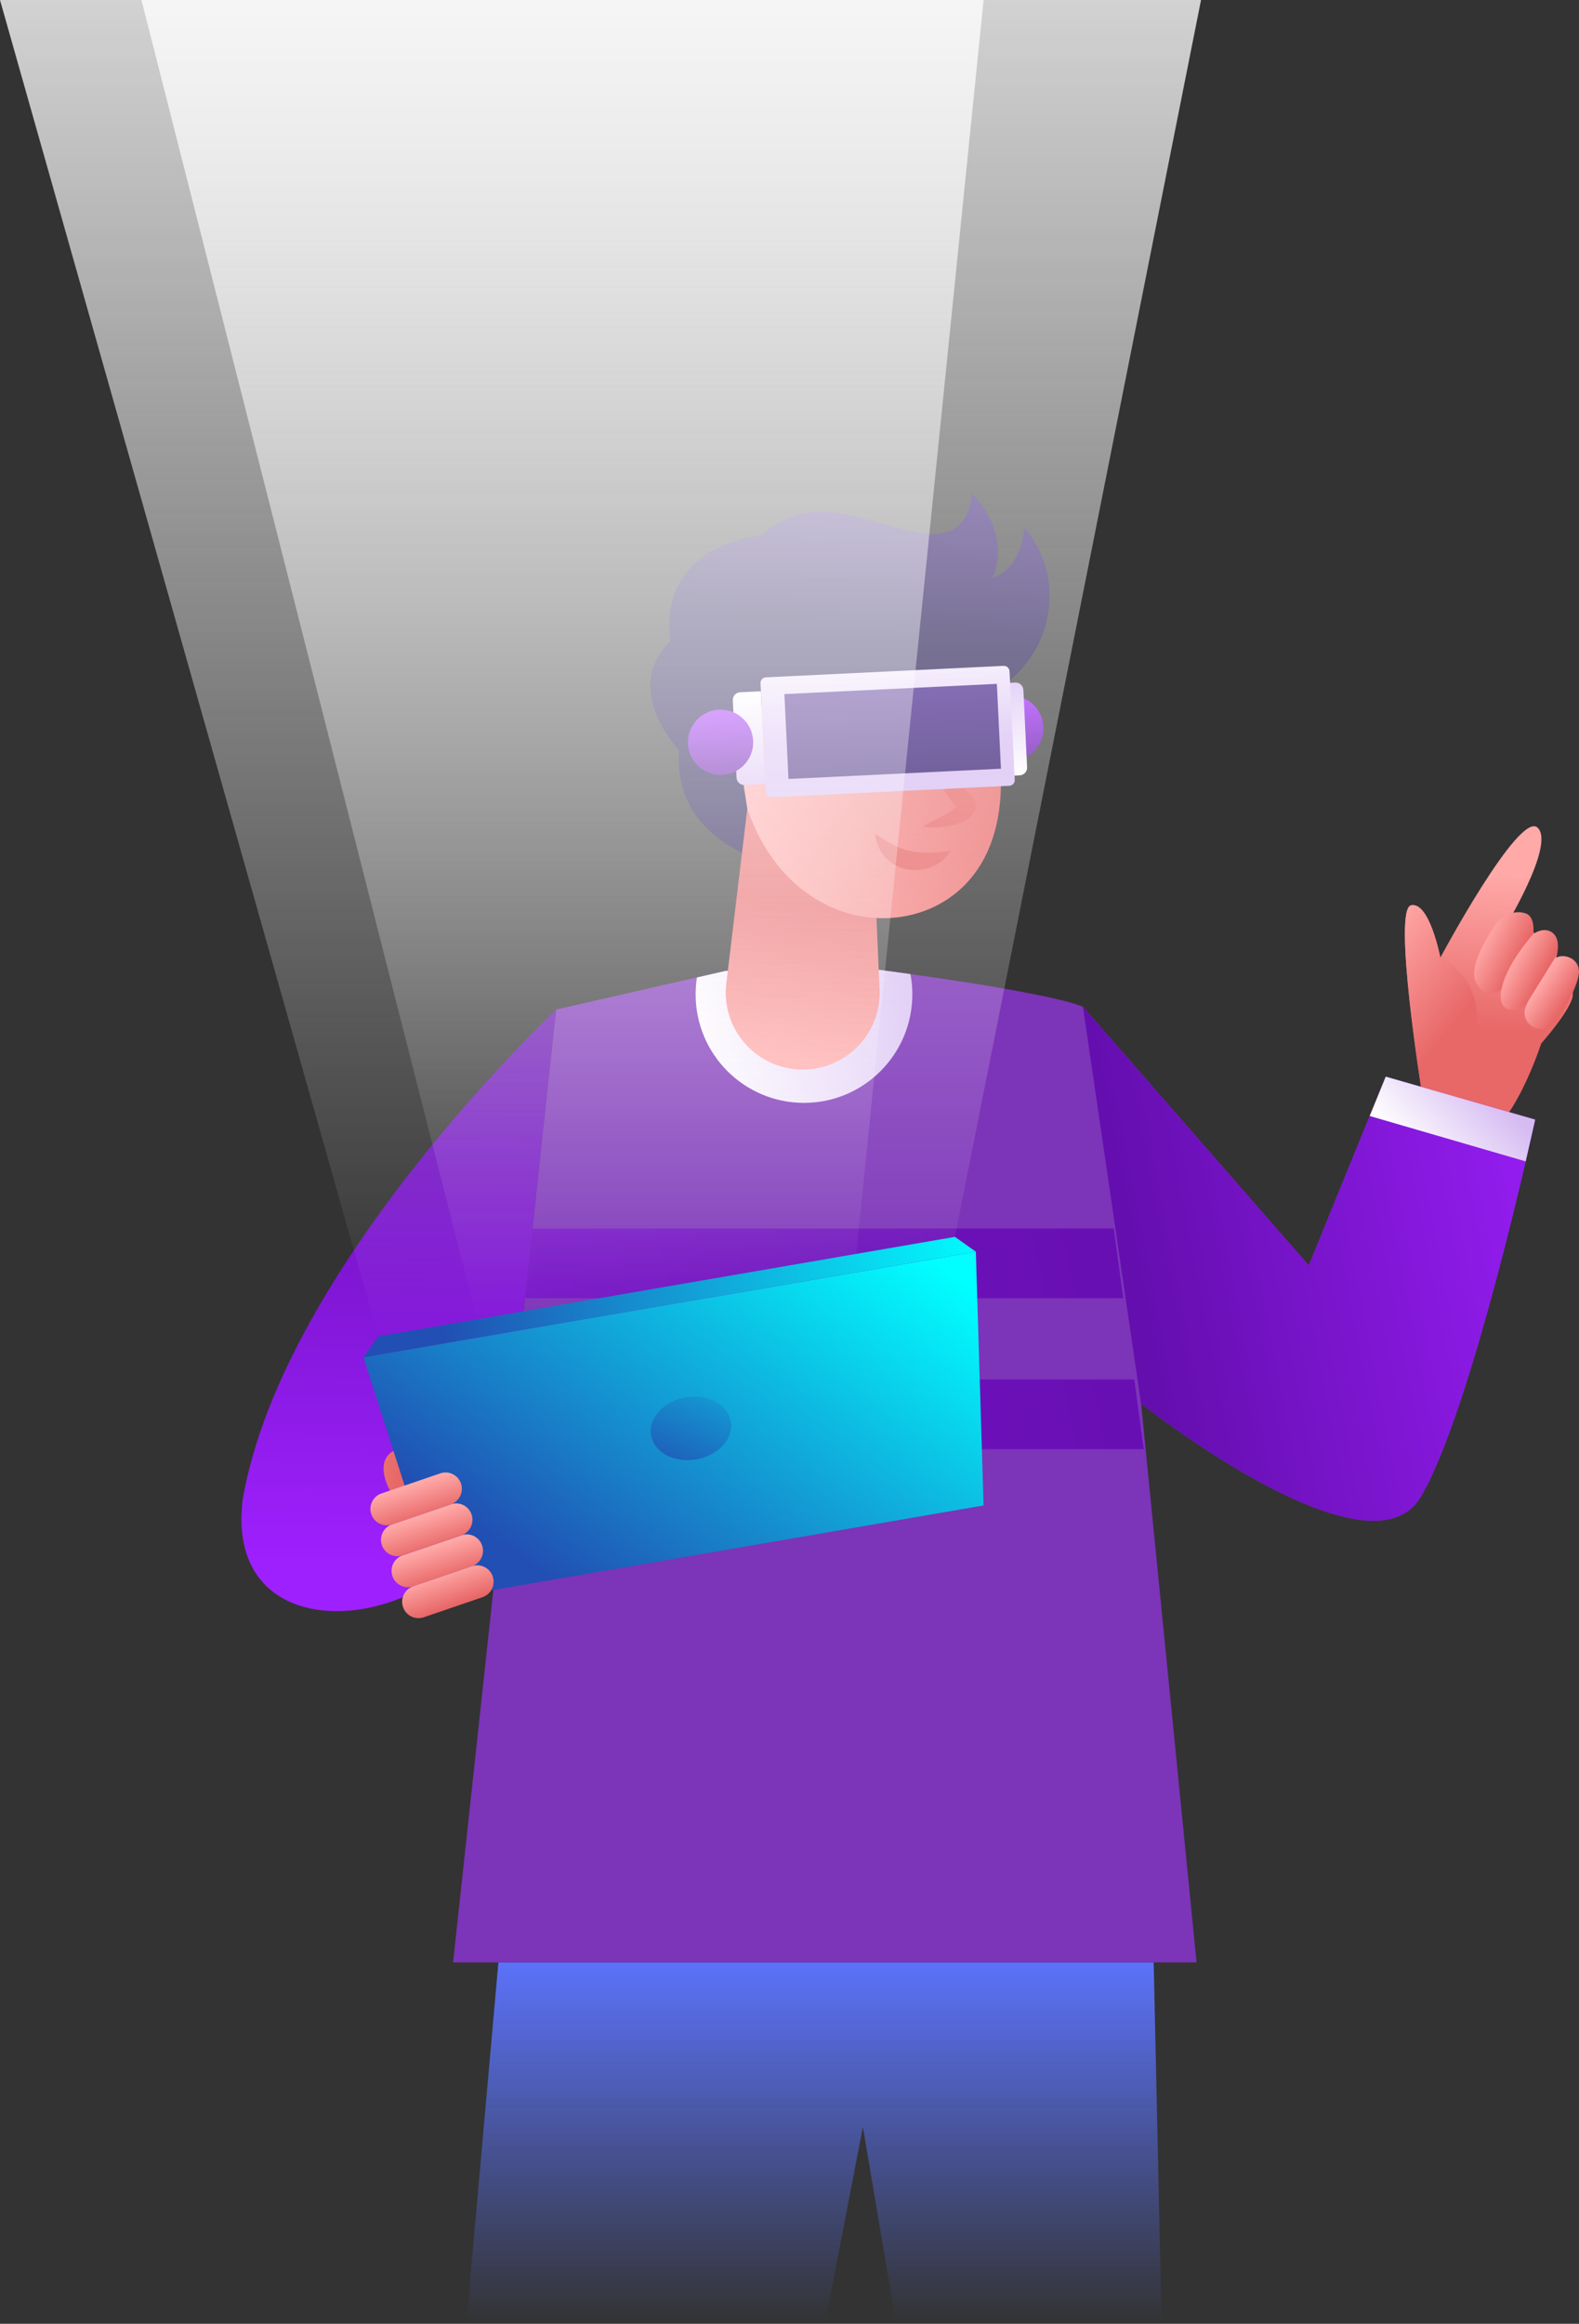
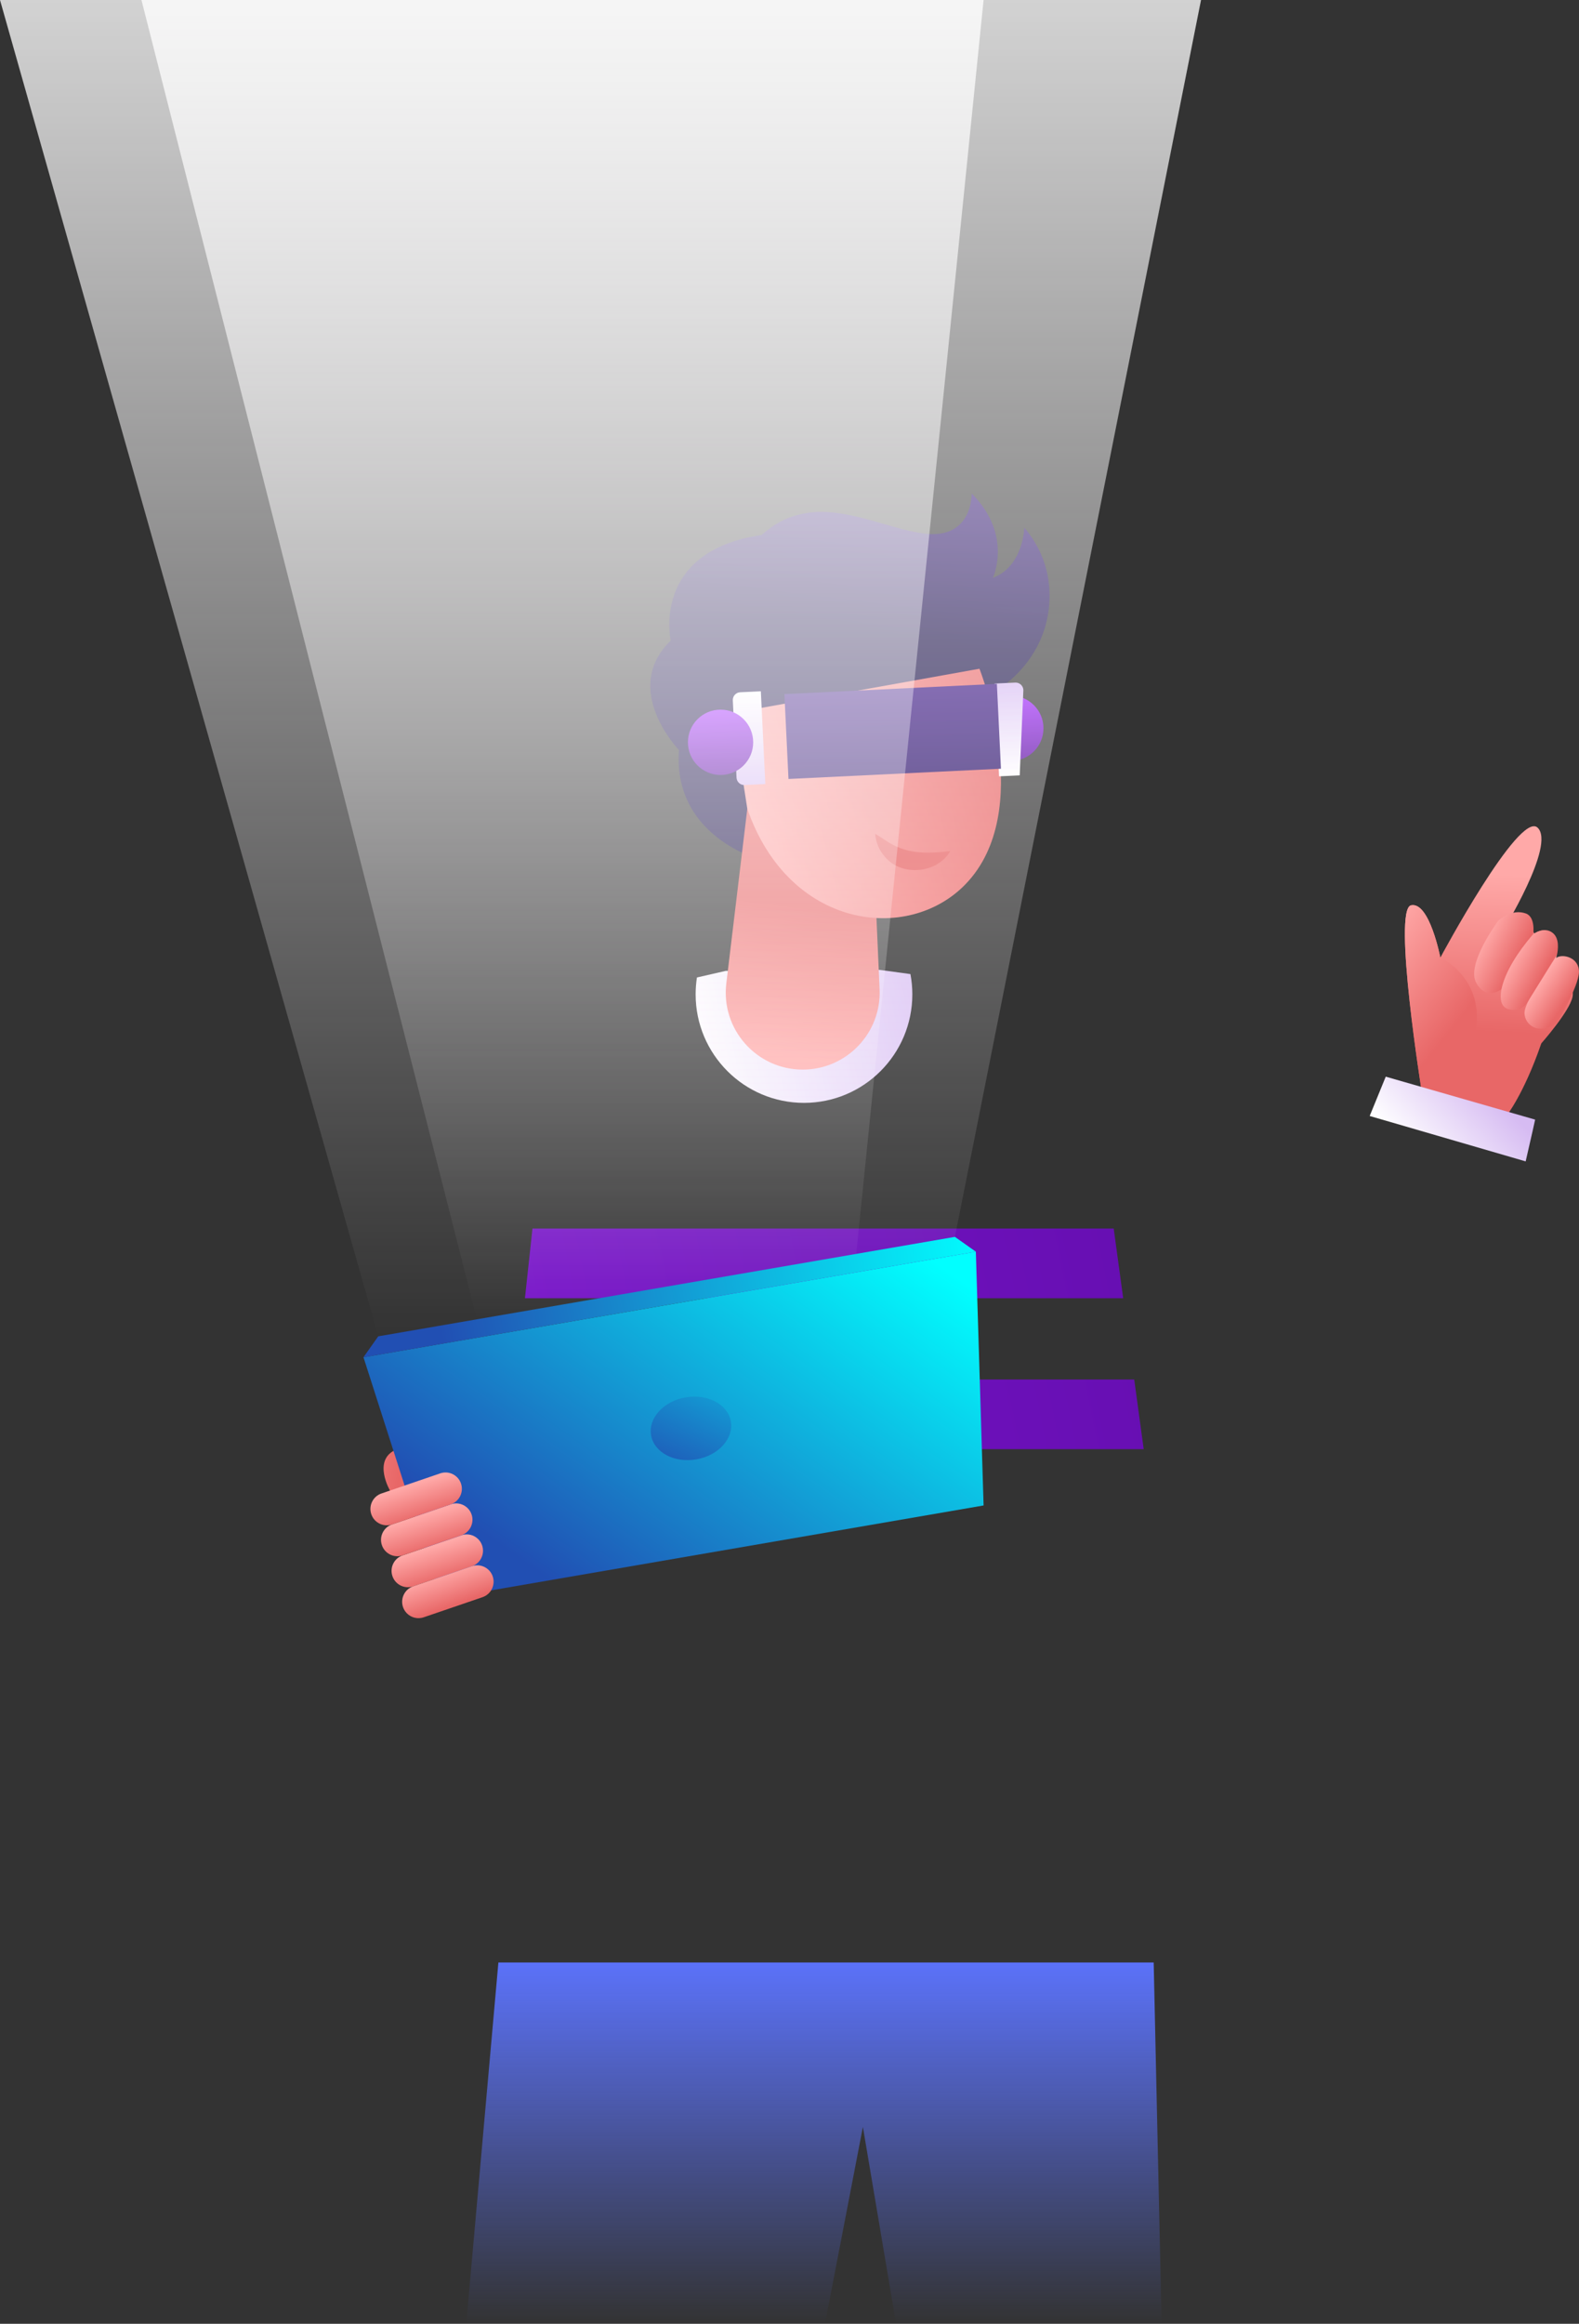
<svg xmlns="http://www.w3.org/2000/svg" width="363" height="534" viewBox="0 0 363 534" fill="none">
  <rect x="0" y="0" width="363" height="534" fill="#333333" stroke="none" />
  <g clip-path="url(#clip0_47_4283)">
    <path d="M232.385 174.864C236.528 174.864 239.887 171.502 239.887 167.356C239.887 163.209 236.528 159.848 232.385 159.848C228.241 159.848 224.882 163.209 224.882 167.356C224.882 171.502 228.241 174.864 232.385 174.864Z" fill="url(#paint0_linear_47_4283)" />
    <path d="M157.648 164.472C149.516 190.755 174.424 197.43 174.424 197.43L184.04 202.835C184.04 202.835 190.849 192.058 186.59 189.378C182.332 186.697 176.239 182.276 175.118 182.179C173.997 182.083 166.239 136.693 157.648 164.483V164.472Z" fill="url(#paint1_linear_47_4283)" />
    <path d="M175.118 122.937C149.516 126.686 154.201 147.245 154.201 147.245C142.664 158.406 156.1 172.332 156.1 172.332C156.1 172.332 164.008 166.918 169.312 167.024C172.397 167.089 175.47 170.965 175.47 170.965L176.281 179.36C176.281 179.36 185.353 175.782 185.481 159.933C185.481 159.933 202.46 164.974 218.201 162.678C231.488 160.745 241.765 149.467 241.274 136.042C241.103 131.236 239.567 126.077 235.469 121.239C235.469 121.239 235.33 130.082 228.254 132.795C228.254 132.795 232.907 122.937 223.388 113.411C223.388 113.411 223.665 124.123 212.31 122.596C200.955 121.068 187.145 112.055 175.107 122.937H175.118Z" fill="url(#paint2_linear_47_4283)" />
    <path d="M171.319 161.952C181.34 159.826 181.084 149.894 181.084 149.894C181.084 149.894 187.199 153.984 204.53 153.664C221.862 153.343 228.254 146.38 228.254 146.38C226.835 153.397 222.459 156.644 222.459 156.644C236.386 153.354 240.346 143.539 240.485 143.187C237.859 153.29 229.023 161.097 218.191 162.678C202.439 164.974 185.47 159.933 185.47 159.933C185.342 175.782 176.271 179.36 176.271 179.36L175.46 170.965C175.46 170.965 172.397 167.089 169.302 167.025C163.998 166.918 156.09 172.332 156.09 172.332C156.09 172.332 142.664 158.406 154.19 147.245C152.611 155.405 161.287 164.077 171.319 161.952Z" fill="url(#paint3_linear_47_4283)" />
    <path d="M114.576 450.974L107.19 534H189.654L198.373 488.759L206.003 534H267.047L265.223 450.974H114.576Z" fill="url(#paint4_linear_47_4283)" />
-     <path d="M202.225 222.881C202.225 222.881 239.898 227.708 248.958 231.339L300.867 290.774L318.572 247.402L352.915 257.271C352.915 257.271 338.508 323.903 326.608 343.981C314.709 364.06 262.33 322.536 262.33 322.536L275.083 450.952H104.159L127.851 231.991L166.837 223.084L202.214 222.86L202.225 222.881Z" fill="#7C34B8" />
    <path d="M184.84 253.436C171.084 253.436 159.921 242.276 159.921 228.499C159.921 227.174 160.028 225.882 160.22 224.622L166.837 223.105L202.215 222.881C202.215 222.881 205.032 223.244 209.301 223.842C209.589 225.348 209.738 226.907 209.738 228.499C209.738 242.265 198.586 253.436 184.819 253.436H184.84Z" fill="url(#paint5_linear_47_4283)" />
    <path d="M171.799 185.843L166.975 225.978C165.705 236.519 173.933 245.789 184.541 245.789C194.616 245.789 202.663 237.374 202.214 227.302L201.201 204.426L171.799 185.843Z" fill="url(#paint6_linear_47_4283)" />
    <path d="M225.17 153.674C225.17 153.674 238.179 186.334 222.011 203.144C208.778 216.911 181.329 213.45 171.799 185.843L168.384 163.863L225.17 153.674Z" fill="url(#paint7_linear_47_4283)" />
    <g style="mix-blend-mode:multiply">
-       <path d="M214.306 167.548C217.134 171.809 219.034 176.85 221.648 180.951C221.926 181.41 222.278 181.806 222.619 182.147C224.263 183.386 224.999 185.48 223.58 187.231C222.683 188.32 221.467 188.844 220.314 189.26C217.603 190.115 214.871 190.371 212.097 189.944C214.498 188.63 216.867 187.498 218.895 186.216C219.482 185.811 220.133 185.415 220.421 184.914C220.442 184.849 220.293 184.988 220.293 185.319C220.314 185.768 220.496 185.8 220.229 185.629C215.544 181.763 214.007 173.283 214.306 167.559V167.548Z" fill="#E86767" />
-     </g>
+       </g>
    <g style="mix-blend-mode:multiply">
      <path d="M218.457 195.572C215.491 200.805 207.092 201.51 203.335 196.758C202.065 195.348 201.361 193.49 201.19 191.631C202.076 192.08 202.748 192.582 203.452 193.03C208.127 196.298 212.876 196.224 218.457 195.572Z" fill="#E86767" />
    </g>
    <path d="M346.149 256.672C346.149 256.672 350.268 251.61 354.334 239.766C354.334 239.766 360.802 232.461 361.495 229.129C362.189 225.797 358.539 224.184 356.917 224.964C356.917 224.964 358.902 221.268 357.237 219.228C355.572 217.188 352.712 218.63 352.712 218.63C352.712 218.63 354.003 214.839 351.88 213.632C348.753 211.859 345.359 214.145 345.359 214.145C345.359 214.145 357.717 194.162 353.48 190.189C349.244 186.216 331.122 220.061 331.122 220.061C331.122 220.061 328.625 207.107 324.378 208.036C320.13 208.965 326.886 251.14 326.886 251.14L346.138 256.672H346.149Z" fill="url(#paint8_linear_47_4283)" />
    <path d="M324.388 208.046C328.636 207.117 331.133 220.072 331.133 220.072C331.133 220.072 349.34 228.114 332.147 252.582C332.136 252.603 332.115 252.625 332.104 252.646L326.896 251.151C326.896 251.151 320.13 208.976 324.388 208.046Z" fill="url(#paint9_linear_47_4283)" />
    <path d="M345.188 227.313C345.188 227.313 341.624 230.069 339.34 225.786C337.045 221.503 344.441 211.582 344.441 211.582L344.815 211.261C345.701 210.556 348.08 208.976 350.759 209.905C353.064 210.706 352.477 214.668 352.477 214.668C352.477 214.668 353.843 213.643 355.348 213.75C354.772 215.287 354.163 216.943 354.163 216.943L345.188 227.313Z" fill="url(#paint10_linear_47_4283)" />
    <path d="M350.482 232.76C350.418 229.855 357.931 219.399 357.931 219.399C357.835 219.848 357.739 220.136 357.739 220.136C359.19 219.068 363.075 219.997 362.989 223.404C362.915 226.8 357.867 235.163 357.867 235.163C353.769 237.897 350.535 235.665 350.471 232.76H350.482Z" fill="url(#paint11_linear_47_4283)" />
    <path d="M346.65 231.863C343.363 230.87 344.825 223.458 352.467 214.668C352.467 214.668 355.028 212.735 357.034 214.444C358.507 215.693 358.208 218.16 357.941 219.399L351.389 229.93C351.389 229.93 349.937 232.867 346.65 231.873V231.863Z" fill="url(#paint12_linear_47_4283)" />
-     <path d="M318.572 247.413L352.915 257.281C352.915 257.281 338.508 323.914 326.608 343.992C314.709 364.071 262.33 322.547 262.33 322.547L248.958 231.339L300.867 290.774L318.572 247.402V247.413Z" fill="url(#paint13_linear_47_4283)" />
    <path d="M318.572 247.413L352.915 257.281C352.915 257.281 352.115 260.976 350.738 266.883L314.88 256.448L318.572 247.413Z" fill="url(#paint14_linear_47_4283)" />
    <path d="M262.928 333.013H116.923L118.663 317.014H260.751L262.928 333.013Z" fill="url(#paint15_linear_47_4283)" />
    <path d="M258.211 298.324H120.68L122.409 282.315H256.034L258.211 298.324Z" fill="url(#paint16_linear_47_4283)" />
-     <path d="M127.851 232.012L119.442 309.731L94.715 323.337C98.076 328.207 99.432 334.455 97.852 340.703C97.852 340.703 123.006 341.365 105.365 358.656C87.714 375.947 51.92 375.893 55.794 344.558C65.057 290.902 127.851 232.012 127.851 232.012Z" fill="url(#paint17_linear_47_4283)" />
    <path d="M89.699 342.604C89.699 342.604 85.58 335.651 90.905 333.173L93.488 341.226L90.489 342.476" fill="url(#paint18_linear_47_4283)" />
    <path d="M101.374 367.445L226.12 345.947L224.338 287.634L83.562 311.899L101.374 367.445Z" fill="url(#paint19_linear_47_4283)" />
    <path d="M86.956 307.082L153.24 295.654L219.525 284.227L224.338 287.634L153.945 299.766L83.552 311.899L86.956 307.082Z" fill="url(#paint20_linear_47_4283)" />
    <path d="M106.07 352.8L92.558 357.422C90.595 358.093 89.547 360.23 90.218 362.195C90.889 364.16 93.025 365.208 94.988 364.536L108.5 359.915C110.463 359.243 111.511 357.106 110.84 355.142C110.169 353.177 108.033 352.129 106.07 352.8Z" fill="url(#paint21_linear_47_4283)" />
    <path d="M103.645 345.679L90.133 350.3C88.17 350.972 87.123 353.109 87.794 355.074C88.465 357.038 90.6 358.087 92.563 357.415L106.075 352.793C108.038 352.122 109.086 349.985 108.415 348.02C107.744 346.056 105.609 345.007 103.645 345.679Z" fill="url(#paint22_linear_47_4283)" />
    <path d="M101.211 338.572L87.699 343.193C85.736 343.865 84.688 346.002 85.359 347.966C86.03 349.931 88.165 350.979 90.129 350.308L103.64 345.686C105.604 345.015 106.651 342.878 105.98 340.913C105.309 338.948 103.174 337.9 101.211 338.572Z" fill="url(#paint23_linear_47_4283)" />
    <path d="M108.505 359.907L94.993 364.529C93.03 365.2 91.982 367.337 92.653 369.302C93.324 371.267 95.46 372.315 97.423 371.644L110.935 367.022C112.898 366.35 113.945 364.213 113.274 362.249C112.603 360.284 110.468 359.236 108.505 359.907Z" fill="url(#paint24_linear_47_4283)" />
    <path d="M160.073 335.358C165.138 334.485 168.695 330.587 168.018 326.652C167.341 322.717 162.686 320.234 157.621 321.107C152.555 321.98 148.998 325.878 149.675 329.813C150.353 333.748 155.008 336.231 160.073 335.358Z" fill="url(#paint25_linear_47_4283)" />
    <path d="M171.191 180.396L175.94 180.172L174.915 158.854L170.166 159.079C169.184 159.121 168.416 159.965 168.469 160.948L169.323 178.698C169.366 179.68 170.209 180.449 171.191 180.396Z" fill="url(#paint26_linear_47_4283)" />
-     <path d="M233.398 156.857L228.649 157.081L229.674 178.399L234.423 178.174C235.405 178.132 236.173 177.288 236.12 176.305L235.266 158.555C235.223 157.573 234.38 156.804 233.398 156.857Z" fill="url(#paint27_linear_47_4283)" />
-     <path d="M230.716 153.014L176.074 155.65C175.356 155.685 174.802 156.295 174.837 157.014L176.039 181.966C176.073 182.685 176.684 183.239 177.402 183.204L232.043 180.568C232.762 180.534 233.316 179.923 233.281 179.204L232.079 154.253C232.045 153.534 231.434 152.979 230.716 153.014Z" fill="url(#paint28_linear_47_4283)" />
+     <path d="M233.398 156.857L228.649 157.081L229.674 178.399L234.423 178.174L235.266 158.555C235.223 157.573 234.38 156.804 233.398 156.857Z" fill="url(#paint27_linear_47_4283)" />
    <path d="M181.267 179.002L230.11 176.646L229.171 157.145L180.328 159.502L181.267 179.002Z" fill="url(#paint29_linear_47_4283)" />
    <path d="M165.652 178.089C169.795 178.089 173.154 174.728 173.154 170.581C173.154 166.434 169.795 163.073 165.652 163.073C161.508 163.073 158.149 166.434 158.149 170.581C158.149 174.728 161.508 178.089 165.652 178.089Z" fill="url(#paint30_linear_47_4283)" />
    <path style="mix-blend-mode:overlay" opacity="0.78" d="M0 0L86.956 307.082C86.07 307.232 153.24 295.654 153.24 295.654C153.24 295.654 220.41 284.077 219.525 284.227L276.108 0H0Z" fill="url(#paint31_linear_47_4283)" />
    <path style="mix-blend-mode:overlay" opacity="0.78" d="M32.518 0L109.634 303.173C109.047 303.269 153.24 295.654 153.24 295.654C153.24 295.654 197.433 288.04 196.846 288.136L226.12 0H32.518Z" fill="url(#paint32_linear_47_4283)" />
  </g>
  <defs>
    <linearGradient id="paint0_linear_47_4283" x1="232.748" y1="174.811" x2="232.024" y2="159.802" gradientUnits="userSpaceOnUse">
      <stop stop-color="#5D0CA5" />
      <stop offset="1" stop-color="#9F20FF" />
    </linearGradient>
    <linearGradient id="paint1_linear_47_4283" x1="183.997" y1="86.305" x2="176.975" y2="142.673" gradientUnits="userSpaceOnUse">
      <stop stop-color="#40168F" />
      <stop offset="1" stop-color="#1C134A" />
    </linearGradient>
    <linearGradient id="paint2_linear_47_4283" x1="202.737" y1="88.644" x2="195.716" y2="145.012" gradientUnits="userSpaceOnUse">
      <stop stop-color="#40168F" />
      <stop offset="1" stop-color="#1C134A" />
    </linearGradient>
    <linearGradient id="paint3_linear_47_4283" x1="202.631" y1="88.633" x2="195.609" y2="144.99" gradientUnits="userSpaceOnUse">
      <stop stop-color="#40168F" />
      <stop offset="1" stop-color="#1C134A" />
    </linearGradient>
    <linearGradient id="paint4_linear_47_4283" x1="187.119" y1="450.974" x2="187.119" y2="534" gradientUnits="userSpaceOnUse">
      <stop stop-color="#5B72F9" />
      <stop offset="1" stop-color="#5B72F9" stop-opacity="0" />
    </linearGradient>
    <linearGradient id="paint5_linear_47_4283" x1="220.026" y1="229.972" x2="156.855" y2="242.152" gradientUnits="userSpaceOnUse">
      <stop stop-color="#D6BBF2" />
      <stop offset="1" stop-color="white" />
    </linearGradient>
    <linearGradient id="paint6_linear_47_4283" x1="186.9" y1="208.399" x2="182.39" y2="242.969" gradientUnits="userSpaceOnUse">
      <stop stop-color="#E86767" />
      <stop offset="1" stop-color="#FFA9A8" />
    </linearGradient>
    <linearGradient id="paint7_linear_47_4283" x1="231.54" y1="176.321" x2="170.873" y2="191.535" gradientUnits="userSpaceOnUse">
      <stop stop-color="#E86767" />
      <stop offset="1" stop-color="#FFA9A8" />
    </linearGradient>
    <linearGradient id="paint8_linear_47_4283" x1="343.203" y1="200.827" x2="341.536" y2="237.032" gradientUnits="userSpaceOnUse">
      <stop stop-color="#FFA9A8" />
      <stop offset="1" stop-color="#E86767" />
    </linearGradient>
    <linearGradient id="paint9_linear_47_4283" x1="313.001" y1="219.036" x2="334.24" y2="235.917" gradientUnits="userSpaceOnUse">
      <stop stop-color="#FFA9A8" />
      <stop offset="1" stop-color="#E86767" />
    </linearGradient>
    <linearGradient id="paint10_linear_47_4283" x1="340.805" y1="216.181" x2="348.929" y2="220.513" gradientUnits="userSpaceOnUse">
      <stop stop-color="#FFA9A8" />
      <stop offset="1" stop-color="#E86767" />
    </linearGradient>
    <linearGradient id="paint11_linear_47_4283" x1="353.755" y1="226.123" x2="359.879" y2="230.259" gradientUnits="userSpaceOnUse">
      <stop stop-color="#FFA9A8" />
      <stop offset="1" stop-color="#E86767" />
    </linearGradient>
    <linearGradient id="paint12_linear_47_4283" x1="347.438" y1="220.802" x2="354.337" y2="224.611" gradientUnits="userSpaceOnUse">
      <stop stop-color="#FFA9A8" />
      <stop offset="1" stop-color="#E86767" />
    </linearGradient>
    <linearGradient id="paint13_linear_47_4283" x1="375.273" y1="272.639" x2="246.838" y2="297.403" gradientUnits="userSpaceOnUse">
      <stop stop-color="#9F20FF" />
      <stop offset="1" stop-color="#5D0CA5" />
    </linearGradient>
    <linearGradient id="paint14_linear_47_4283" x1="342.382" y1="250.008" x2="324.814" y2="266.25" gradientUnits="userSpaceOnUse">
      <stop stop-color="#D6BBF2" />
      <stop offset="1" stop-color="white" />
    </linearGradient>
    <linearGradient id="paint15_linear_47_4283" x1="350.759" y1="292.29" x2="-233.358" y2="411.608" gradientUnits="userSpaceOnUse">
      <stop stop-color="#5D0CA5" />
      <stop offset="1" stop-color="#9F20FF" />
    </linearGradient>
    <linearGradient id="paint16_linear_47_4283" x1="343.94" y1="258.894" x2="-240.178" y2="378.212" gradientUnits="userSpaceOnUse">
      <stop stop-color="#5D0CA5" />
      <stop offset="1" stop-color="#9F20FF" />
    </linearGradient>
    <linearGradient id="paint17_linear_47_4283" x1="92.996" y1="216.569" x2="90.399" y2="361.828" gradientUnits="userSpaceOnUse">
      <stop stop-color="#5D0CA5" />
      <stop offset="1" stop-color="#9F20FF" />
    </linearGradient>
    <linearGradient id="paint18_linear_47_4283" x1="64.323" y1="332.239" x2="92.035" y2="338.26" gradientUnits="userSpaceOnUse">
      <stop stop-color="#FFA9A8" />
      <stop offset="1" stop-color="#E86767" />
    </linearGradient>
    <linearGradient id="paint19_linear_47_4283" x1="193.212" y1="274.548" x2="129.227" y2="365.084" gradientUnits="userSpaceOnUse">
      <stop stop-color="#01FFFF" />
      <stop offset="1" stop-color="#214FB3" />
    </linearGradient>
    <linearGradient id="paint20_linear_47_4283" x1="227.439" y1="284.028" x2="101.571" y2="307.373" gradientUnits="userSpaceOnUse">
      <stop stop-color="#01FFFF" />
      <stop offset="1" stop-color="#214FB3" />
    </linearGradient>
    <linearGradient id="paint21_linear_47_4283" x1="101.98" y1="363.149" x2="99.489" y2="355.435" gradientUnits="userSpaceOnUse">
      <stop stop-color="#E86767" />
      <stop offset="1" stop-color="#FFA9A8" />
    </linearGradient>
    <linearGradient id="paint22_linear_47_4283" x1="99.549" y1="356.041" x2="97.054" y2="348.317" gradientUnits="userSpaceOnUse">
      <stop stop-color="#E86767" />
      <stop offset="1" stop-color="#FFA9A8" />
    </linearGradient>
    <linearGradient id="paint23_linear_47_4283" x1="97.124" y1="348.931" x2="94.629" y2="341.206" gradientUnits="userSpaceOnUse">
      <stop stop-color="#E86767" />
      <stop offset="1" stop-color="#FFA9A8" />
    </linearGradient>
    <linearGradient id="paint24_linear_47_4283" x1="101.361" y1="361.346" x2="104.119" y2="368.981" gradientUnits="userSpaceOnUse">
      <stop stop-color="#FFA9A8" />
      <stop offset="1" stop-color="#E86767" />
    </linearGradient>
    <linearGradient id="paint25_linear_47_4283" x1="176.087" y1="291.482" x2="152.827" y2="340.978" gradientUnits="userSpaceOnUse">
      <stop stop-color="#01FFFF" />
      <stop offset="1" stop-color="#214FB3" />
    </linearGradient>
    <linearGradient id="paint26_linear_47_4283" x1="172.676" y1="180.324" x2="171.648" y2="159" gradientUnits="userSpaceOnUse">
      <stop stop-color="#D6BBF2" />
      <stop offset="1" stop-color="white" />
    </linearGradient>
    <linearGradient id="paint27_linear_47_4283" x1="231.922" y1="157.101" x2="232.951" y2="178.426" gradientUnits="userSpaceOnUse">
      <stop stop-color="#D6BBF2" />
      <stop offset="1" stop-color="white" />
    </linearGradient>
    <linearGradient id="paint28_linear_47_4283" x1="204.171" y1="170.429" x2="202.841" y2="142.864" gradientUnits="userSpaceOnUse">
      <stop stop-color="#D6BBF2" />
      <stop offset="1" stop-color="white" />
    </linearGradient>
    <linearGradient id="paint29_linear_47_4283" x1="200.399" y1="148.803" x2="204.539" y2="210.089" gradientUnits="userSpaceOnUse">
      <stop stop-color="#40168F" />
      <stop offset="1" stop-color="#1C134A" />
    </linearGradient>
    <linearGradient id="paint30_linear_47_4283" x1="166.019" y1="178.041" x2="165.295" y2="163.043" gradientUnits="userSpaceOnUse">
      <stop stop-color="#5D0CA5" />
      <stop offset="1" stop-color="#9F20FF" />
    </linearGradient>
    <linearGradient id="paint31_linear_47_4283" x1="138.054" y1="307.082" x2="138.054" y2="0" gradientUnits="userSpaceOnUse">
      <stop stop-color="#FFFDFF" stop-opacity="0" />
      <stop offset="1" stop-color="white" />
    </linearGradient>
    <linearGradient id="paint32_linear_47_4283" x1="129.314" y1="303.173" x2="129.314" y2="0" gradientUnits="userSpaceOnUse">
      <stop stop-color="#FFFDFF" stop-opacity="0" />
      <stop offset="1" stop-color="white" />
    </linearGradient>
    <clipPath id="clip0_47_4283">
      <rect width="363" height="534" fill="white" />
    </clipPath>
  </defs>
</svg>